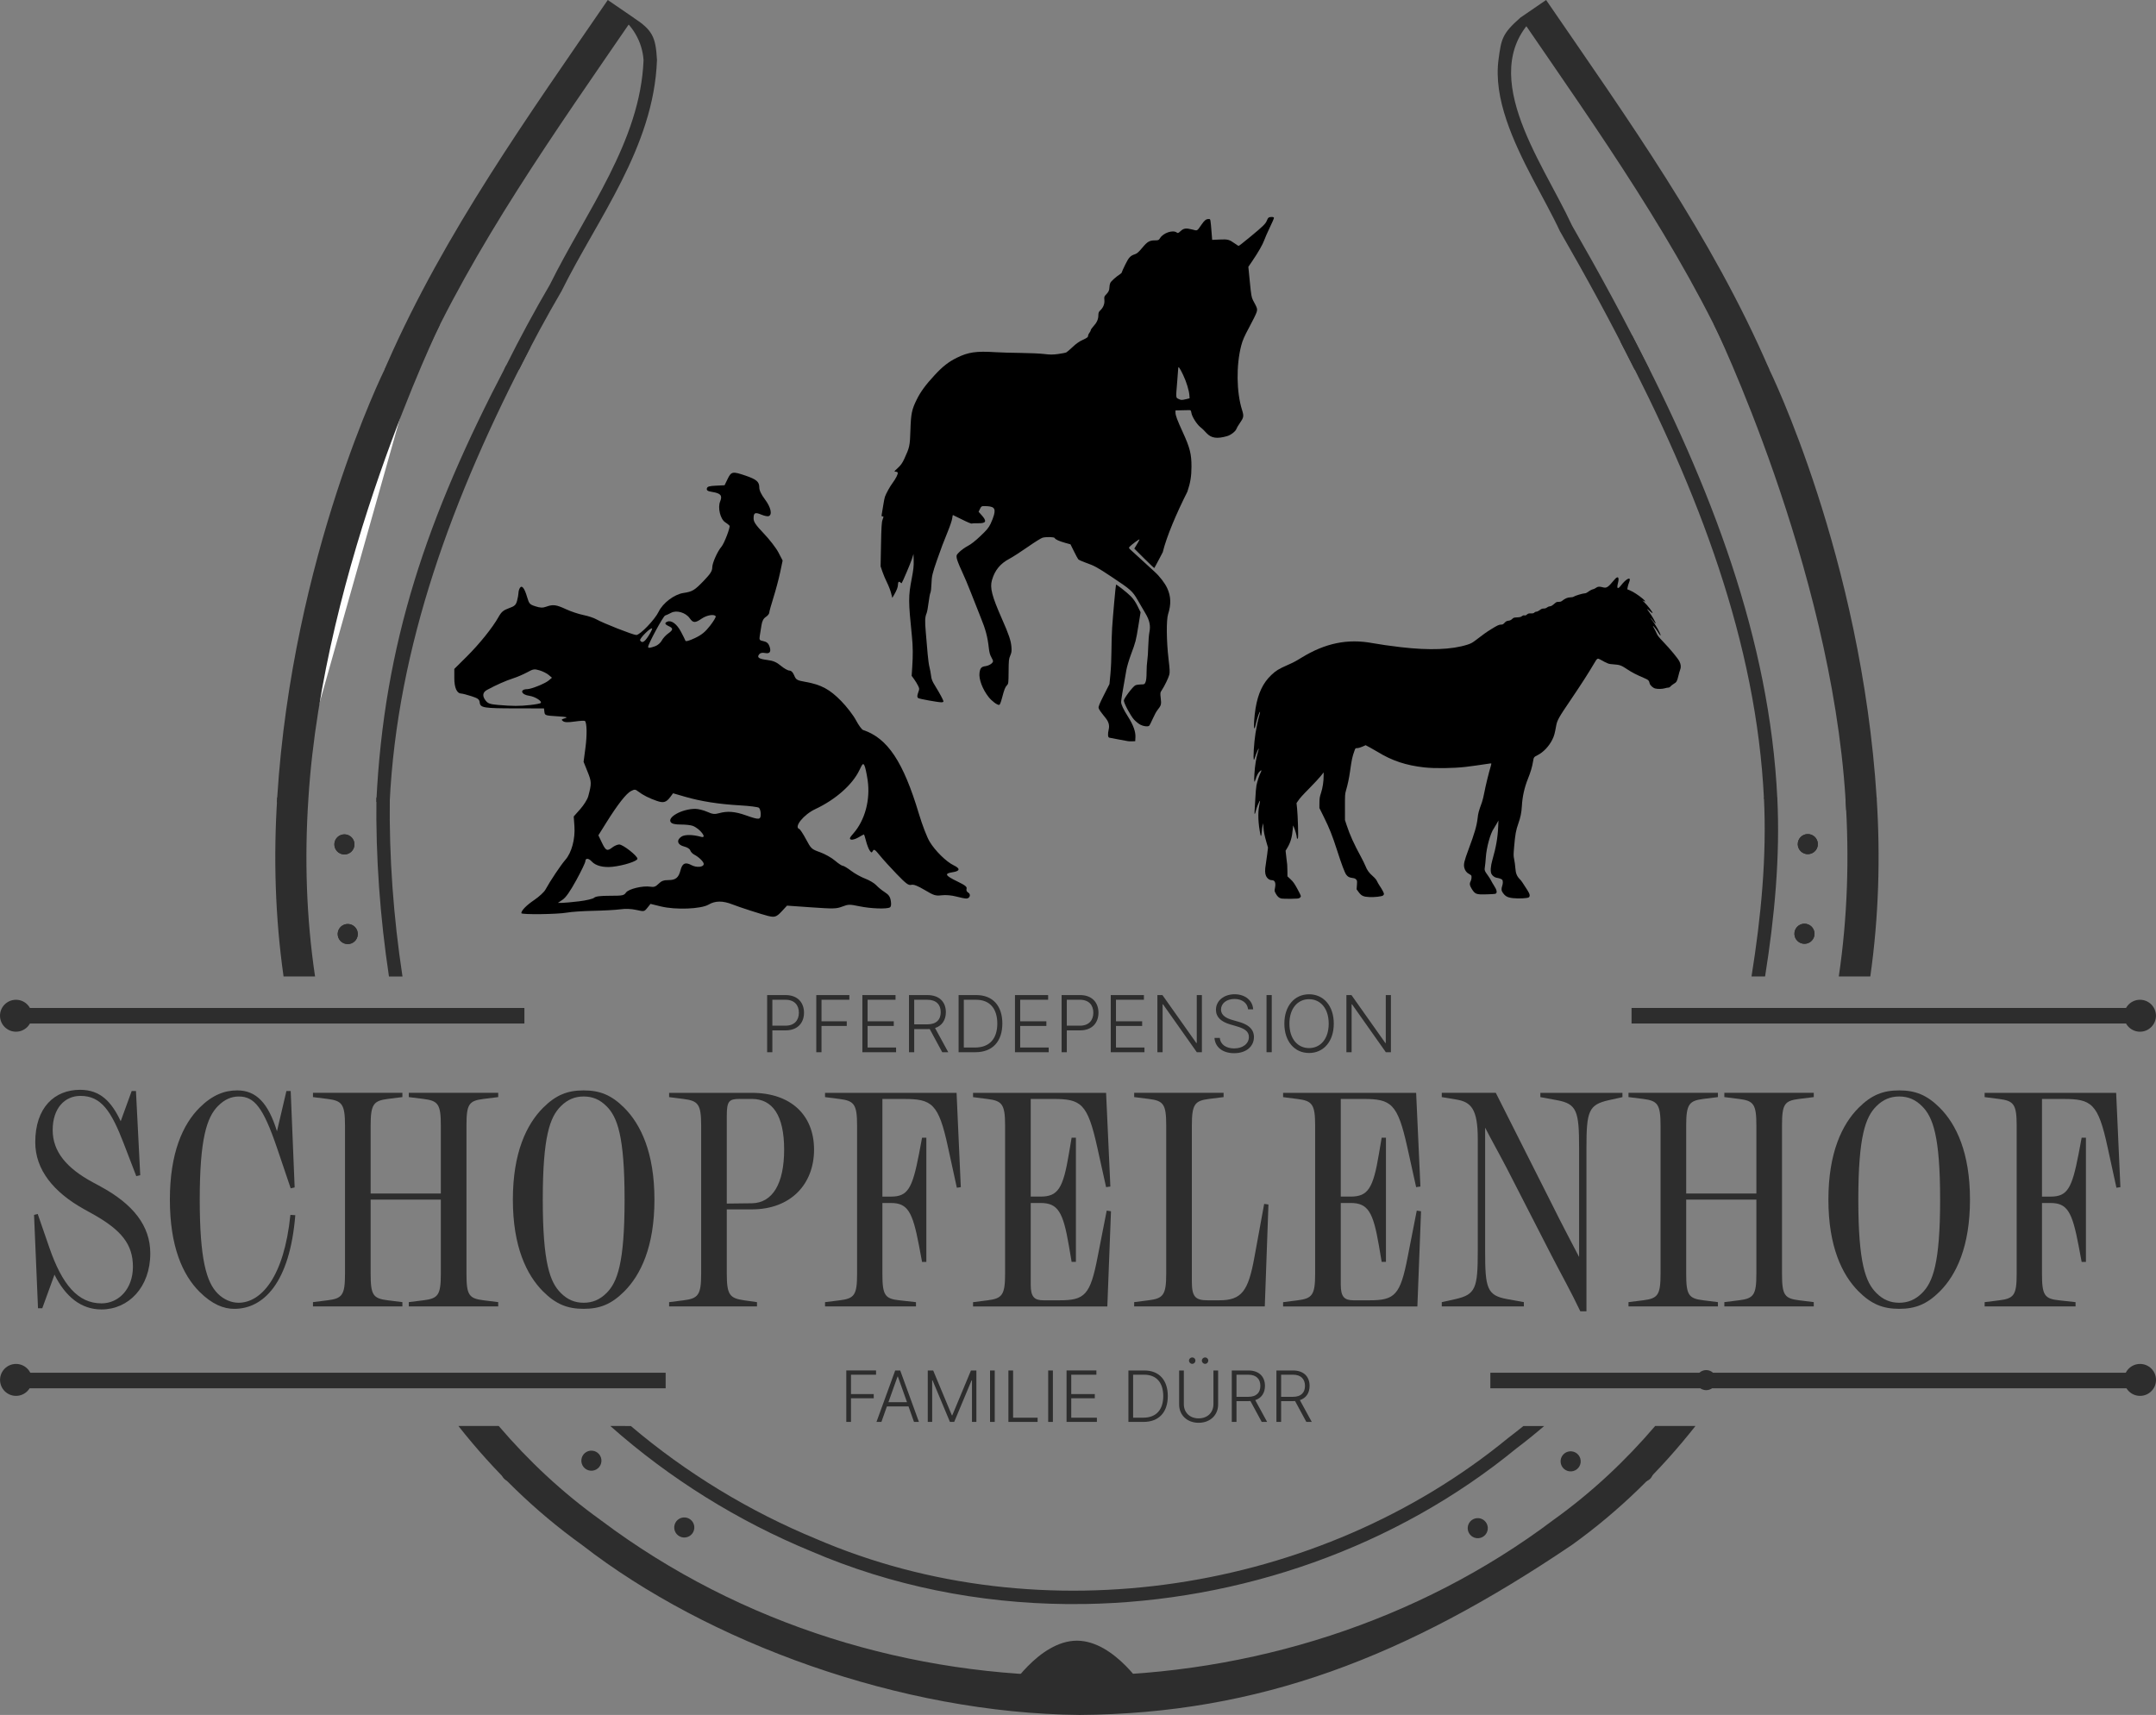
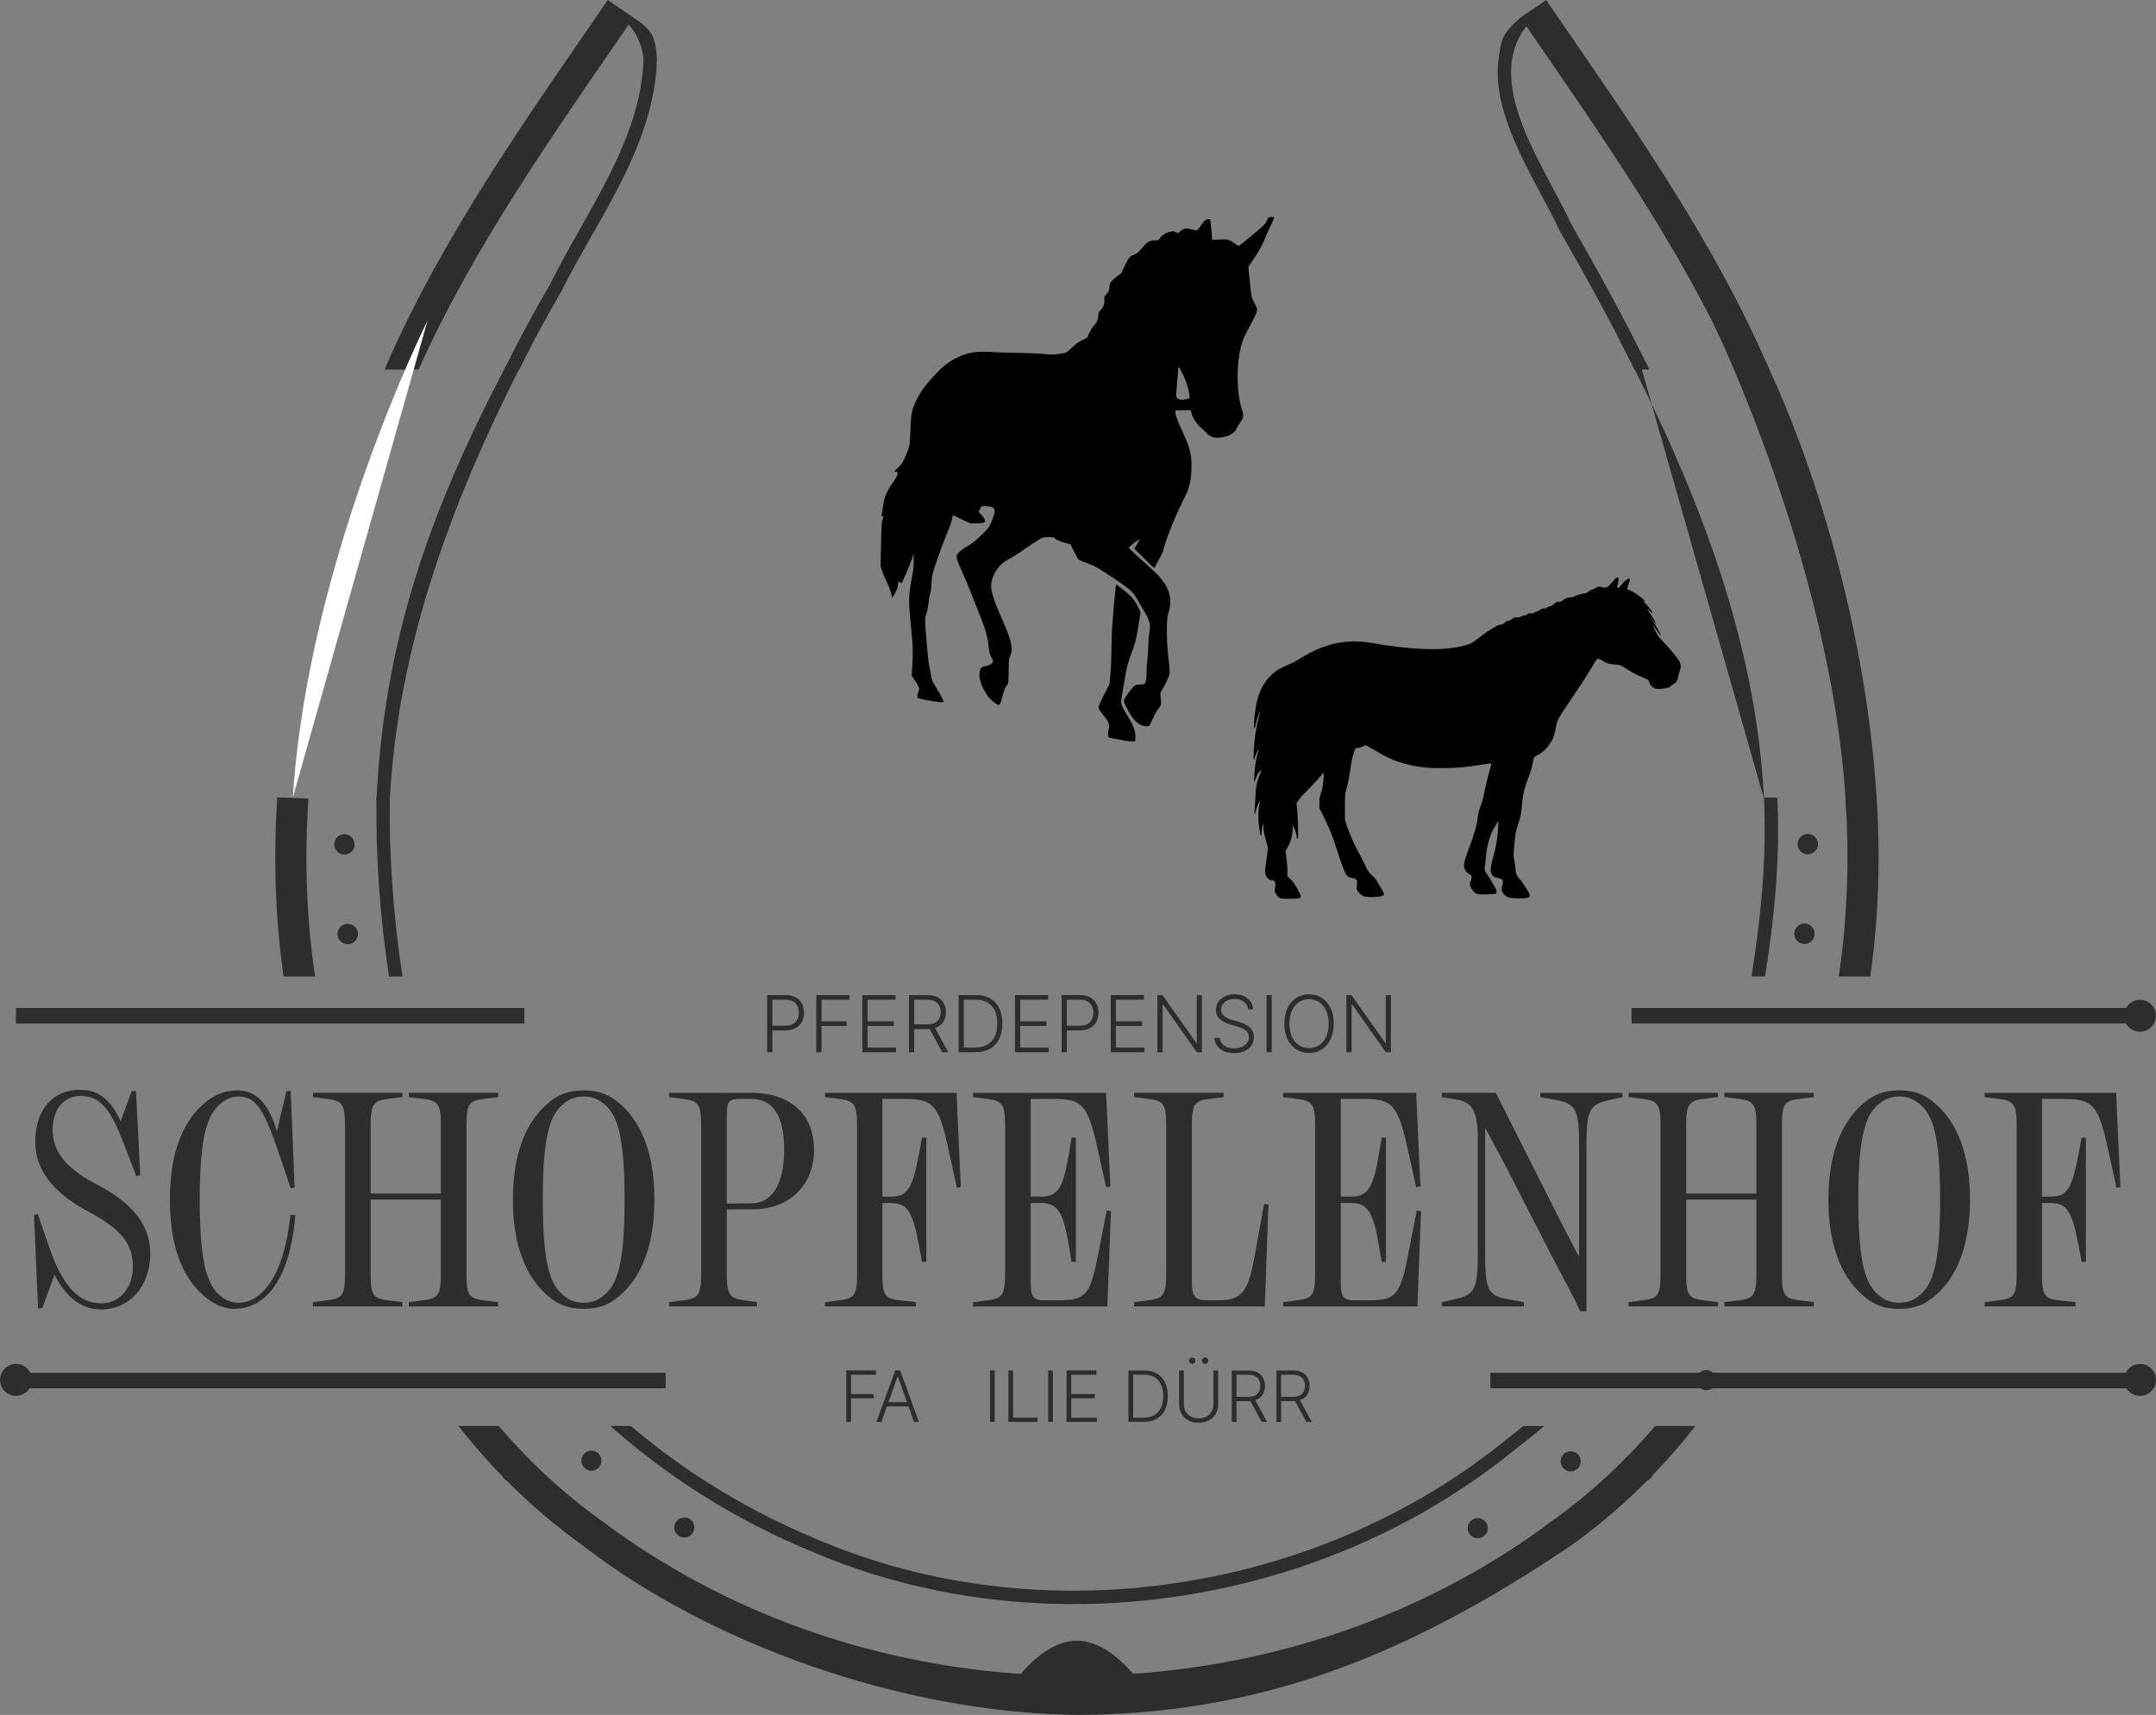
<svg xmlns="http://www.w3.org/2000/svg" xmlns:ns1="http://www.inkscape.org/namespaces/inkscape" xmlns:ns2="http://sodipodi.sourceforge.net/DTD/sodipodi-0.dtd" width="96.934mm" height="77.118mm" viewBox="0 0 96.934 77.118" version="1.1" id="svg2329" ns1:version="1.2-beta (1b65182ce9, 2022-04-05)" ns2:docname="SchopfelenLogo_pony.svg" xml:space="preserve">
  <rect x="0" y="0" width="96.934" height="77.118" fill="#808080" stroke="none" />
  <ns2:namedview id="namedview2331" pagecolor="#ffffff" bordercolor="#000000" borderopacity="0.25" ns1:pageshadow="2" ns1:pageopacity="0.0" ns1:pagecheckerboard="0" ns1:deskcolor="#d1d1d1" ns1:document-units="mm" showgrid="false" ns1:zoom="1.6819304" ns1:cx="150.71967" ns1:cy="169.74543" ns1:window-width="1920" ns1:window-height="1111" ns1:window-x="-9" ns1:window-y="-9" ns1:window-maximized="1" ns1:current-layer="text5945" showguides="true">
    <ns2:guide position="47.386,35.85" orientation="0,-1" id="guide1222" />
    <ns2:guide position="29.922,14.938" orientation="0,-1" id="guide652" />
  </ns2:namedview>
  <defs id="defs2326">
    <rect x="140.418" y="227.444" width="174.472" height="89.128" id="rect494" />
    <rect x="139.126" y="858.835" width="352.868" height="77.292" id="rect5947" />
    <rect x="118.316" y="853.484" width="206.311" height="45.781" id="rect5951" />
  </defs>
  <g ns1:label="Layer 1" ns1:groupmode="layer" id="layer1" transform="translate(-34.592,-106.795)">
    <g aria-label="SCHOPFELENHOF" transform="matrix(1.029,0,0,1.029,-107.502,-730.752)" id="text5873" style="font-stretch:condensed;font-size:13.333px;font-family:Chapman;-inkscape-font-specification:'Chapman Condensed';white-space:pre;shape-inside:url(#rect5947);display:inline;fill:#2d2d2d;stroke-width:2.268">
      <path d="m 142.485,865.794 -0.347,-0.187 c -1.133,-0.613 -1.747,-1.333 -1.747,-2.28 0,-0.96 0.533,-1.493 1.213,-1.493 0.907,0 1.347,0.653 1.907,2.12 l 0.533,1.387 0.173,-0.04 -0.187,-3.68 h -0.187 l -0.48,1.32 c -0.4,-0.853 -0.893,-1.373 -1.773,-1.373 -1.12,0 -1.96,0.773 -1.96,2.293 0,1.2 0.8,2.187 2.147,2.933 l 0.36,0.2 c 1.267,0.707 1.76,1.333 1.76,2.307 0,0.96 -0.613,1.6 -1.373,1.6 -1.027,0 -1.72,-0.813 -2.28,-2.44 l -0.507,-1.467 -0.16,0.04 0.173,4.08 h 0.187 l 0.533,-1.467 c 0.48,0.96 1.16,1.52 2.053,1.52 1.173,0 2.133,-0.96 2.133,-2.453 0,-1.2 -0.747,-2.147 -2.173,-2.92 z" id="path2884" />
      <path d="m 150.778,867.034 c -0.28,2.747 -1.293,3.84 -2.267,3.84 -0.307,0 -0.64,-0.133 -0.907,-0.4 -0.493,-0.493 -0.787,-1.493 -0.787,-4.107 0,-2.653 0.307,-3.6 0.8,-4.093 0.293,-0.293 0.587,-0.413 0.907,-0.413 0.68,0 1.067,0.48 1.667,2.24 l 0.6,1.773 0.173,-0.04 -0.173,-4.213 h -0.187 l -0.413,1.76 c -0.373,-1.213 -0.893,-1.787 -1.733,-1.787 -0.56,0 -1.093,0.2 -1.653,0.76 -0.72,0.72 -1.293,1.96 -1.293,4.013 0,2.053 0.56,3.293 1.293,4.027 0.56,0.56 1.067,0.747 1.52,0.747 1.267,0 2.427,-1.12 2.667,-4.093 z" id="path2886" />
      <path d="m 159.218,861.967 0.64,-0.08 v -0.187 h -3.907 v 0.187 l 0.64,0.08 c 0.64,0.08 0.76,0.227 0.76,1.16 v 2.973 h -3.067 v -2.973 c 0,-0.933 0.133,-1.08 0.747,-1.16 l 0.64,-0.08 v -0.187 h -3.907 v 0.187 l 0.64,0.08 c 0.627,0.08 0.76,0.227 0.76,1.16 v 6.48 c 0,0.933 -0.12,1.08 -0.76,1.16 l -0.64,0.08 v 0.187 h 3.907 v -0.187 l -0.64,-0.08 c -0.64,-0.08 -0.747,-0.227 -0.747,-1.16 v -3.24 h 3.067 v 3.24 c 0,0.933 -0.12,1.08 -0.76,1.16 l -0.64,0.08 v 0.187 h 3.907 v -0.187 l -0.64,-0.08 c -0.64,-0.08 -0.747,-0.227 -0.747,-1.16 v -6.48 c 0,-0.933 0.107,-1.08 0.747,-1.16 z" id="path2888" />
      <path d="m 160.498,866.367 c 0,2.053 0.6,3.293 1.32,4.013 0.56,0.56 1.067,0.76 1.773,0.76 0.707,0 1.213,-0.2 1.773,-0.76 0.72,-0.72 1.32,-1.96 1.32,-4.013 0,-2.053 -0.6,-3.293 -1.32,-4.013 -0.56,-0.56 -1.067,-0.76 -1.773,-0.76 -0.707,0 -1.213,0.2 -1.773,0.76 -0.72,0.72 -1.32,1.96 -1.32,4.013 z m 1.307,0 c 0,-2.787 0.32,-3.613 0.787,-4.08 0.293,-0.293 0.613,-0.427 1,-0.427 0.387,0 0.707,0.133 1,0.427 0.467,0.467 0.787,1.293 0.787,4.08 0,2.787 -0.32,3.613 -0.787,4.08 -0.293,0.293 -0.613,0.427 -1,0.427 -0.387,0 -0.707,-0.133 -1,-0.427 -0.467,-0.467 -0.787,-1.293 -0.787,-4.08 z" id="path2890" />
      <path d="m 170.938,866.794 c 1.707,0 2.72,-1.107 2.72,-2.613 0,-1.507 -1.013,-2.48 -2.72,-2.48 h -3.613 v 0.187 l 0.627,0.08 c 0.64,0.08 0.773,0.227 0.773,1.16 v 6.48 c 0,0.933 -0.133,1.08 -0.773,1.16 l -0.627,0.08 v 0.187 h 3.84 v -0.187 l -0.56,-0.08 c -0.627,-0.093 -0.76,-0.227 -0.76,-1.16 v -2.813 z m -0.52,-4.827 h 0.52 c 0.907,0 1.413,0.72 1.413,2.213 0,1.493 -0.507,2.333 -1.413,2.347 l -1.093,0.013 v -3.827 c 0,-0.653 0.093,-0.747 0.573,-0.747 z" id="path2892" />
      <path d="m 179.885,861.701 h -5.747 v 0.187 l 0.627,0.08 c 0.64,0.08 0.773,0.227 0.773,1.16 v 6.48 c 0,0.933 -0.12,1.08 -0.76,1.16 l -0.64,0.08 v 0.187 h 3.973 v -0.187 l -0.72,-0.08 c -0.64,-0.067 -0.747,-0.227 -0.747,-1.16 v -3.093 h 0.373 c 0.733,0 0.947,0.387 1.227,1.867 l 0.133,0.707 h 0.187 v -5.427 h -0.187 l -0.133,0.707 c -0.293,1.52 -0.493,1.867 -1.227,1.867 h -0.373 v -4.267 h 0.933 c 1.227,0 1.52,0.187 1.933,2.107 l 0.387,1.773 0.173,-0.027 z" id="path2894" />
      <path d="m 186.445,866.847 -0.4,2.04 c -0.32,1.653 -0.56,1.88 -1.667,1.88 h -0.693 c -0.4,0 -0.56,-0.147 -0.56,-0.68 v -3.573 h 0.427 c 0.76,0 0.987,0.387 1.24,1.867 l 0.12,0.707 h 0.187 v -5.427 h -0.187 l -0.12,0.707 c -0.253,1.52 -0.48,1.867 -1.24,1.867 h -0.427 v -4.267 h 0.973 c 1.227,0 1.507,0.187 1.933,2.107 l 0.387,1.747 0.187,-0.027 -0.187,-4.093 h -5.813 v 0.187 l 0.627,0.08 c 0.64,0.08 0.773,0.227 0.773,1.16 v 6.48 c 0,0.933 -0.133,1.08 -0.773,1.16 l -0.627,0.08 v 0.187 h 5.867 l 0.16,-4.16 z" id="path2896" />
      <path d="m 193.325,866.554 -0.427,2.333 c -0.267,1.467 -0.547,1.88 -1.533,1.88 h -0.507 c -0.533,0 -0.693,-0.147 -0.693,-0.813 v -6.827 c 0,-0.933 0.133,-1.08 0.747,-1.16 l 0.64,-0.08 v -0.187 h -3.907 v 0.187 l 0.64,0.08 c 0.64,0.08 0.76,0.227 0.76,1.16 v 6.48 c 0,0.933 -0.133,1.08 -0.773,1.16 l -0.627,0.08 v 0.187 h 5.707 l 0.16,-4.453 z" id="path2898" />
      <path d="m 199.992,866.847 -0.4,2.04 c -0.32,1.653 -0.56,1.88 -1.667,1.88 h -0.693 c -0.4,0 -0.56,-0.147 -0.56,-0.68 v -3.573 h 0.427 c 0.76,0 0.987,0.387 1.24,1.867 l 0.12,0.707 h 0.187 v -5.427 h -0.187 l -0.12,0.707 c -0.253,1.52 -0.48,1.867 -1.24,1.867 h -0.427 v -4.267 h 0.973 c 1.227,0 1.507,0.187 1.933,2.107 l 0.387,1.747 0.187,-0.027 -0.187,-4.093 h -5.813 v 0.187 l 0.627,0.08 c 0.64,0.08 0.773,0.227 0.773,1.16 v 6.48 c 0,0.933 -0.133,1.08 -0.773,1.16 l -0.627,0.08 v 0.187 h 5.867 l 0.16,-4.16 z" id="path2900" />
      <path d="m 205.392,861.701 v 0.187 l 0.72,0.133 c 0.88,0.16 0.973,0.48 0.973,2.093 v 4.76 c -0.333,-0.64 -0.813,-1.547 -1.147,-2.227 l -2.493,-4.947 h -2.36 v 0.187 l 0.64,0.107 c 0.64,0.107 0.933,0.413 0.933,1.72 v 4.907 c 0,1.613 -0.093,1.893 -0.973,2.093 l -0.6,0.133 v 0.187 h 3.587 v -0.187 l -0.733,-0.133 c -0.88,-0.16 -0.96,-0.48 -0.96,-2.093 v -5.4 c 0.293,0.573 0.627,1.16 0.973,1.827 l 1.907,3.72 c 0.48,0.933 0.827,1.533 1.28,2.48 h 0.267 v -7.133 c 0,-1.613 0.093,-1.893 0.973,-2.093 l 0.6,-0.133 v -0.187 z" id="path2902" />
      <path d="m 216.698,861.967 0.64,-0.08 v -0.187 h -3.907 v 0.187 l 0.64,0.08 c 0.64,0.08 0.76,0.227 0.76,1.16 v 2.973 h -3.067 v -2.973 c 0,-0.933 0.133,-1.08 0.747,-1.16 l 0.64,-0.08 v -0.187 h -3.907 v 0.187 l 0.64,0.08 c 0.627,0.08 0.76,0.227 0.76,1.16 v 6.48 c 0,0.933 -0.12,1.08 -0.76,1.16 l -0.64,0.08 v 0.187 h 3.907 v -0.187 l -0.64,-0.08 c -0.64,-0.08 -0.747,-0.227 -0.747,-1.16 v -3.24 h 3.067 v 3.24 c 0,0.933 -0.12,1.08 -0.76,1.16 l -0.64,0.08 v 0.187 h 3.907 v -0.187 l -0.64,-0.08 c -0.64,-0.08 -0.747,-0.227 -0.747,-1.16 v -6.48 c 0,-0.933 0.107,-1.08 0.747,-1.16 z" id="path2904" />
      <path d="m 217.978,866.367 c 0,2.053 0.6,3.293 1.32,4.013 0.56,0.56 1.067,0.76 1.773,0.76 0.707,0 1.213,-0.2 1.773,-0.76 0.72,-0.72 1.32,-1.96 1.32,-4.013 0,-2.053 -0.6,-3.293 -1.32,-4.013 -0.56,-0.56 -1.067,-0.76 -1.773,-0.76 -0.707,0 -1.213,0.2 -1.773,0.76 -0.72,0.72 -1.32,1.96 -1.32,4.013 z m 1.307,0 c 0,-2.787 0.32,-3.613 0.787,-4.08 0.293,-0.293 0.613,-0.427 1,-0.427 0.387,0 0.707,0.133 1,0.427 0.467,0.467 0.787,1.293 0.787,4.08 0,2.787 -0.32,3.613 -0.787,4.08 -0.293,0.293 -0.613,0.427 -1,0.427 -0.387,0 -0.707,-0.133 -1,-0.427 -0.467,-0.467 -0.787,-1.293 -0.787,-4.08 z" id="path2906" />
      <path d="m 230.551,861.701 h -5.747 v 0.187 l 0.627,0.08 c 0.64,0.08 0.773,0.227 0.773,1.16 v 6.48 c 0,0.933 -0.12,1.08 -0.76,1.16 l -0.64,0.08 v 0.187 h 3.973 v -0.187 l -0.72,-0.08 c -0.64,-0.067 -0.747,-0.227 -0.747,-1.16 v -3.093 h 0.373 c 0.733,0 0.947,0.387 1.227,1.867 l 0.133,0.707 h 0.187 v -5.427 h -0.187 l -0.133,0.707 c -0.293,1.52 -0.493,1.867 -1.227,1.867 h -0.373 v -4.267 h 0.933 c 1.227,0 1.52,0.187 1.933,2.107 l 0.387,1.773 0.173,-0.027 z" id="path2908" />
    </g>
    <g id="g5883" transform="translate(-381.988,-108.97)">
-       <circle style="fill:#2d2d2d;stroke-width:0.952" id="circle5875" cx="417.298" cy="261.441" r="0.718" />
      <g id="g5881" style="fill:#2d2d2d" transform="translate(369.997,71.166)">
        <path style="color:#000000;fill:#2d2d2d;stroke-width:0.7" d="M 47.301,190.275 H 70.16 Z" id="path5877" />
        <path style="color:#000000;fill:#2d2d2d" d="m 47.301,189.926 v 0.699 h 22.859 v -0.699 z" id="path5879" />
      </g>
    </g>
    <circle style="fill:#2d2d2d;stroke-width:0.952" id="circle5885" cx="35.312" cy="168.847" r="0.718" />
    <g id="g5891" style="fill:#2d2d2d" transform="translate(-11.99,-37.289)">
      <path style="color:#000000;fill:#2d2d2d;stroke-width:0.7" d="M 47.301,206.164 H 76.51 Z" id="path5887" />
      <path style="color:#000000;fill:#2d2d2d" d="m 47.301,205.814 v 0.699 h 29.209 v -0.699 z" id="path5889" />
    </g>
    <g id="g5903" transform="translate(-381.988,-108.911)">
      <circle style="fill:#2d2d2d;stroke-width:0.952" id="circle5893" cx="-512.794" cy="261.382" r="0.718" transform="scale(-1,1)" />
      <g id="g5901" transform="translate(0,-0.06)">
        <g id="g5899" style="fill:#2d2d2d" transform="matrix(-1,0,0,1,560.095,71.166)">
          <path style="color:#000000;fill:#2d2d2d;stroke-width:0.7" d="M 47.301,190.275 H 70.16 Z" id="path5895" />
          <path style="color:#000000;fill:#2d2d2d" d="m 47.301,189.926 v 0.699 h 22.859 v -0.699 z" id="path5897" />
        </g>
      </g>
    </g>
    <circle style="fill:#2d2d2d;stroke-width:0.952" id="circle5905" cx="-130.809" cy="168.847" r="0.718" transform="scale(-1,1)" />
    <g id="g5911" style="fill:#2d2d2d" transform="matrix(-1,0,0,1,178.108,-37.289)">
      <path style="color:#000000;fill:#2d2d2d;stroke-width:0.7" d="M 47.301,206.164 H 76.51 Z" id="path5907" />
      <path style="color:#000000;fill:#2d2d2d" d="m 47.301,205.814 v 0.699 h 29.209 v -0.699 z" id="path5909" />
    </g>
    <path id="path5917" style="color:#000000;fill:#2d2d2d" d="m 61.918,106.795 c -3.555,5.188 -7.332,10.455 -9.91,16.326 -0.043,0.097 -0.083,0.195 -0.125,0.292 h 1.529 c 2.497,-5.585 6.151,-10.706 9.66,-15.827 z m 42.187,0 -1.154,0.791 c 3.509,5.122 7.157,10.241 9.657,15.827 h 1.534 c -2.576,-5.987 -6.424,-11.345 -10.037,-16.618 z m -57.048,35.862 c -0.173,2.679 -0.096,5.375 0.284,8.049 h 1.416 c -0.394,-2.651 -0.478,-5.319 -0.299,-8.005 z m 70.506,5.2e-4 c 0.179,2.688 0.095,5.383 -0.299,8.048 h 1.417 c 0.38,-2.674 0.458,-5.369 0.285,-8.048 z m -62.362,28.261 c 1.584,2.01 3.428,3.822 5.562,5.353 10e-4,0.001 10e-4,0.002 0.002,0.002 5.656,4.392 14.335,7.564 22.352,7.639 l -5.2e-4,5.2e-4 c 8.112,-0.054 14.699,-2.615 22.142,-7.64 2.134,-1.531 3.979,-3.343 5.562,-5.354 h -1.812 c -1.341,1.571 -2.858,2.994 -4.566,4.219 l -0.014,0.01 -0.013,0.01 c -12.124,9.124 -30.129,9.522 -42.809,0 l -0.012,-0.01 -0.013,-0.01 c -1.708,-1.225 -3.225,-2.648 -4.567,-4.219 z" />
    <circle style="fill:#2d2d2d;stroke:none;stroke-width:0.789;stroke-linecap:butt;stroke-dasharray:none" id="circle5919" cx="57.579" cy="-172.973" r="0.452" transform="scale(1,-1)" />
    <path id="path5921" style="color:#000000;fill:#2d2d2d" d="m 103.746,107.417 -0.795,0.17 c -0.831,0.73 -0.859,0.968 -0.982,1.862 -0.124,0.894 0.044,1.817 0.347,2.726 0.606,1.818 1.761,3.61 2.412,5.021 l 0.006,0.012 0.008,0.011 c 1.168,2.032 2.298,4.094 3.34,6.194 h 0.667 c -1.082,-2.199 -2.259,-4.352 -3.475,-6.469 -10e-4,-0.003 -0.003,-0.007 -0.004,-0.01 l -0.008,-0.014 c -0.683,-1.474 -1.81,-3.233 -2.377,-4.936 -0.285,-0.856 -0.426,-1.69 -0.32,-2.455 0.106,-0.765 0.447,-1.467 1.182,-2.113 z m -41.414,0.025 c 0.69,0.452 1.143,1.237 1.194,2.059 -0.144,3.656 -2.569,6.78 -4.215,10.1 -0.698,1.194 -1.355,2.411 -1.971,3.648 -0.027,0.055 -0.053,0.11 -0.08,0.165 h 0.669 c 0.595,-1.19 1.227,-2.361 1.899,-3.51 l 0.006,-0.008 0.004,-0.01 c 1.608,-3.252 4.145,-6.459 4.291,-10.379 l 0.002,-0.015 -0.002,-0.013 c -0.058,-1.023 -0.201,-1.33 -1.057,-1.891 z m 51.566,35.215 c 0.133,2.671 -0.129,5.372 -0.558,8.049 h 0.61 c 0.424,-2.663 0.682,-5.364 0.55,-8.049 z m -62.382,5.2e-4 c -0.035,2.686 0.163,5.382 0.564,8.049 h 0.608 c -0.406,-2.667 -0.605,-5.364 -0.57,-8.049 z m 10.516,28.262 c 2.665,2.366 5.743,4.278 9.013,5.627 3.641,1.569 7.571,2.345 11.514,2.381 0.263,0.002 0.526,9e-4 0.789,-0.003 v 0.001 c 7.008,-0.11 13.997,-2.546 19.424,-7 l 0.006,-0.004 c 0.426,-0.321 0.838,-0.656 1.241,-1.001 h -0.935 c -0.223,0.18 -0.447,0.358 -0.676,0.531 l -0.004,0.004 -0.006,0.004 c -8.503,6.983 -20.978,8.905 -31.113,4.537 l -0.002,-0.002 h -0.002 c -3,-1.237 -5.835,-2.959 -8.327,-5.074 z" />
    <circle style="fill:#2d2d2d;stroke:none;stroke-width:0.789;stroke-linecap:butt;stroke-dasharray:none" id="circle5923" cx="-111.303" cy="-168.857" r="0.452" transform="scale(-1)" />
    <circle style="fill:#2d2d2d;stroke:none;stroke-width:0.789;stroke-linecap:butt;stroke-dasharray:none" id="circle5925" cx="-108.466" cy="-172.973" r="0.452" transform="scale(-1)" />
    <path id="path5927" style="fill:#2d2d2d;stroke-width:0.7" d="m 86.126,182.854 c 0,0 -1.394,-2.28 -3.115,-2.28 -1.72,0 -3.115,2.28 -3.115,2.28 z" ns2:nodetypes="cscc" />
    <g id="g5939" transform="matrix(1,0,0,-1,-381.988,374.32)">
      <path style="color:#000000;fill:#ffffff;stroke-width:1.4;-inkscape-stroke:none" d="m 435.801,253.104 c 0,0 -5.381,-10.753 -6.055,-21.442" id="path5929" />
-       <path style="color:#000000;fill:#2d2d2d;-inkscape-stroke:none" d="m 429.044,231.663 c 0.687,10.893 4.826,19.244 4.826,19.244 l 1.525,2.858 0.967,-0.831 c 0,0 -5.255,-10.83 -5.916,-21.314 v -6e-5 l -1.415,-0.177" id="path5931" ns2:nodetypes="ccccscc" />
      <path style="color:#000000;fill:#2d2d2d;-inkscape-stroke:none" d="m 499.585,231.086 1.373,0.515 c -0.687,10.893 -4.828,19.305 -4.828,19.305 l -1.525,2.858 -0.967,-0.831 c 0,0 5.255,-10.83 5.916,-21.314 z" id="path5933" ns2:nodetypes="cccccsc" />
-       <path style="color:#000000;fill:#2d2d2d;-inkscape-stroke:none" d="m 495.888,231.604 c -0.337,6.999 -2.925,13.809 -6.46,20.569 l 0.531,0.274 c 3.558,-6.803 6.186,-13.686 6.529,-20.814 z" id="path5935" ns2:nodetypes="ccccc" />
+       <path style="color:#000000;fill:#2d2d2d;-inkscape-stroke:none" d="m 495.888,231.604 c -0.337,6.999 -2.925,13.809 -6.46,20.569 l 0.531,0.274 z" id="path5935" ns2:nodetypes="ccccc" />
      <path style="color:#000000;fill:#2d2d2d;-inkscape-stroke:none" d="m 434.1,231.442 c 0.337,6.999 2.804,13.726 6.339,20.486 l -1.111,-0.856 c -3.558,-6.803 -5.485,-12.473 -5.828,-19.601 z" id="path5937" ns2:nodetypes="ccccc" />
    </g>
    <g aria-label="PFERDEPENSION" transform="matrix(0.265,0,0,0.265,37.388,-58.928)" id="text5945" style="font-weight:300;font-size:13.333px;font-family:Inter;-inkscape-font-specification:'Inter Light';white-space:pre;shape-inside:url(#rect5951);display:inline;fill:#2d2d2d;stroke-width:2.646">
      <g aria-label="FAMILIE DÜRR" transform="translate(-8.544,628.107)" id="text492" style="font-size:12px;shape-inside:url(#rect494);stroke-width:8.315;stroke-linecap:round;stroke-linejoin:round">
        <path d="m 141.577,238.549 h 0.797 v -4.01 h 3.857 v -0.716 h -3.857 v -3.286 h 4.253 v -0.716 h -5.05 z" id="path654" />
        <path d="m 147.534,238.549 0.933,-2.629 h 3.665 l 0.933,2.629 h 0.835 l -3.175,-8.727 h -0.852 l -3.175,8.727 z m 1.189,-3.345 1.547,-4.347 h 0.06 l 1.547,4.347 z" id="path656" />
-         <path d="m 155.397,229.822 v 8.727 h 0.75 v -7.044 h 0.068 l 2.945,7.044 h 0.724 l 2.945,-7.044 h 0.068 v 7.044 h 0.75 v -8.727 h -0.92 l -3.166,7.602 h -0.077 l -3.166,-7.602 z" id="path658" />
        <path d="m 166.762,229.822 h -0.797 v 8.727 h 0.797 z" id="path660" />
        <path d="m 169.08,238.549 h 4.956 v -0.716 h -4.159 v -8.011 h -0.797 z" id="path662" />
        <path d="m 176.627,229.822 h -0.797 v 8.727 h 0.797 z" id="path664" />
        <path d="m 178.945,238.549 h 5.148 v -0.716 h -4.351 v -3.294 h 3.997 v -0.716 h -3.997 v -3.286 h 4.266 v -0.716 h -5.062 z" id="path666" />
        <path d="m 191.998,238.549 c 2.625,0 4.121,-1.641 4.125,-4.385 0,-2.714 -1.474,-4.342 -3.972,-4.342 h -2.71 v 8.727 z m -1.76,-0.716 v -7.295 h 1.866 c 2.118,0 3.243,1.368 3.247,3.626 0,2.28 -1.151,3.669 -3.401,3.669 z" id="path668" />
        <path d="m 203.865,229.822 v 5.723 c 0,1.389 -0.989,2.403 -2.51,2.403 -1.521,0 -2.51,-1.014 -2.51,-2.403 v -5.723 h -0.797 v 5.778 c -0.004,1.781 1.342,3.098 3.307,3.098 1.969,0 3.307,-1.317 3.307,-3.098 v -5.778 z m -3.601,-1.125 c 0.311,0 0.545,-0.256 0.545,-0.545 0,-0.311 -0.234,-0.545 -0.545,-0.545 -0.29,0 -0.545,0.234 -0.545,0.545 0,0.29 0.256,0.545 0.545,0.545 z m 2.182,0 c 0.311,0 0.545,-0.256 0.545,-0.545 0,-0.311 -0.234,-0.545 -0.545,-0.545 -0.29,0 -0.545,0.234 -0.545,0.545 0,0.29 0.256,0.545 0.545,0.545 z" id="path670" />
        <path d="m 206.98,238.549 h 0.797 v -3.528 H 209.81 c 0.115,0 0.226,-0.004 0.332,-0.013 l 1.913,3.541 h 0.92 l -2.016,-3.695 c 1.087,-0.358 1.649,-1.253 1.649,-2.42 0,-1.526 -0.959,-2.612 -2.812,-2.612 h -2.817 z m 0.797,-4.257 v -3.754 h 1.999 c 1.381,0 2.05,0.754 2.05,1.896 0,1.142 -0.669,1.858 -2.037,1.858 z" id="path672" />
        <path d="m 214.553,238.549 h 0.797 v -3.528 h 2.033 c 0.115,0 0.226,-0.004 0.332,-0.013 l 1.913,3.541 h 0.92 l -2.016,-3.695 c 1.087,-0.358 1.649,-1.253 1.649,-2.42 0,-1.526 -0.959,-2.612 -2.812,-2.612 h -2.817 z m 0.797,-4.257 v -3.754 h 1.999 c 1.381,0 2.05,0.754 2.05,1.896 0,1.142 -0.669,1.858 -2.037,1.858 z" id="path674" />
      </g>
    </g>
    <circle style="fill:#2d2d2d;stroke:none;stroke-width:0.789;stroke-linecap:butt;stroke-dasharray:none" id="circle1509" cx="24.649" cy="155.099" r="0.452" transform="rotate(-9.622)" />
    <circle style="fill:#2d2d2d;stroke:none;stroke-width:0.789;stroke-linecap:butt;stroke-dasharray:none" id="circle1511" cx="25.175" cy="151.1" r="0.452" transform="rotate(-9.622)" />
    <circle style="fill:#2d2d2d;stroke:none;stroke-width:0.789;stroke-linecap:butt;stroke-dasharray:none" id="circle1513" cx="-169.629" cy="79.321" r="0.452" transform="rotate(-85.366)" />
    <circle style="fill:#2d2d2d;stroke:none;stroke-width:0.789;stroke-linecap:butt;stroke-dasharray:none" id="circle1515" cx="-166.973" cy="74.916" r="0.452" transform="rotate(-85.366)" />
    <circle style="fill:#2d2d2d;stroke:none;stroke-width:0.789;stroke-linecap:butt;stroke-dasharray:none" id="circle1517" cx="24.649" cy="155.099" r="0.452" transform="rotate(-9.622)" />
    <circle style="fill:#2d2d2d;stroke:none;stroke-width:0.789;stroke-linecap:butt;stroke-dasharray:none" id="circle1519" cx="25.175" cy="151.1" r="0.452" transform="rotate(-9.622)" />
    <circle style="fill:#2d2d2d;stroke:none;stroke-width:0.789;stroke-linecap:butt;stroke-dasharray:none" id="circle1521" cx="-138.936" cy="127.365" r="0.452" transform="matrix(-0.986,-0.167,-0.167,0.986,0,0)" />
    <circle style="fill:#2d2d2d;stroke:none;stroke-width:0.789;stroke-linecap:butt;stroke-dasharray:none" id="circle1523" cx="-138.411" cy="123.366" r="0.452" transform="matrix(-0.986,-0.167,-0.167,0.986,0,0)" />
    <circle style="fill:#2d2d2d;stroke:none;stroke-width:0.789;stroke-linecap:butt;stroke-dasharray:none" id="circle1525" cx="-138.936" cy="127.365" r="0.452" transform="matrix(-0.986,-0.167,-0.167,0.986,0,0)" />
    <circle style="fill:#2d2d2d;stroke:none;stroke-width:0.789;stroke-linecap:butt;stroke-dasharray:none" id="circle1527" cx="-138.411" cy="123.366" r="0.452" transform="matrix(-0.986,-0.167,-0.167,0.986,0,0)" />
    <circle style="fill:#2d2d2d;stroke:none;stroke-width:0.789;stroke-linecap:butt;stroke-dasharray:none" id="circle1531" cx="-183.067" cy="-86.463" r="0.452" transform="matrix(-0.081,-0.997,-0.997,0.081,0,0)" />
    <circle style="fill:#2d2d2d;stroke:none;stroke-width:0.789;stroke-linecap:butt;stroke-dasharray:none" id="circle1533" cx="-180.411" cy="-90.868" r="0.452" transform="matrix(-0.081,-0.997,-0.997,0.081,0,0)" />
    <g ns1:label="Layer 1" id="g5175" transform="matrix(0.117,0,0,0.117,71.047,112.535)">
      <path style="fill:#000000;stroke-width:0.265" d="m 121.872,235.806 c -0.218,-0.05 -1.826,-0.344 -3.572,-0.654 -1.746,-0.31 -3.383,-0.623 -3.638,-0.697 -0.537,-0.154 -0.609,-1.394 -0.187,-3.224 0.348,-1.511 -0.033,-2.882 -1.207,-4.337 -1.976,-2.448 -2.53,-3.245 -2.684,-3.859 -0.119,-0.476 0.394,-1.733 2.006,-4.911 l 2.167,-4.272 0.377,-3.969 c 0.207,-2.183 0.381,-6.171 0.387,-8.864 0.005,-2.692 0.124,-6.681 0.265,-8.864 0.289,-4.486 1.359,-16.35 1.489,-16.508 0.16,-0.193 4.194,2.977 5.667,4.454 0.998,1 1.835,2.218 2.62,3.81 l 1.153,2.34 -0.857,5.258 c -0.95,5.827 -1.002,6.026 -2.879,11.096 -0.727,1.965 -1.503,4.584 -1.723,5.821 -1.533,8.597 -2.029,11.609 -2.027,12.303 0.003,1.005 0.856,2.812 2.712,5.749 1.966,3.11 2.896,5.693 2.79,7.755 l -0.081,1.578 -1.191,0.041 c -0.655,0.023 -1.369,8e-4 -1.587,-0.049 z m 4.733,-6.341 c -0.671,-0.35 -1.773,-1.251 -2.449,-2.002 -1.328,-1.478 -3.872,-6.254 -3.872,-7.271 0,-0.824 3.5,-5.448 4.439,-5.863 0.396,-0.175 1.352,-0.324 2.123,-0.331 1.346,-0.011 1.418,-0.049 1.786,-0.929 0.254,-0.608 0.384,-1.881 0.385,-3.77 8e-4,-1.569 0.124,-3.567 0.274,-4.44 0.15,-0.873 0.316,-3.314 0.369,-5.424 0.053,-2.11 0.252,-4.582 0.441,-5.492 0.519,-2.496 0.084,-4.554 -1.54,-7.284 -0.711,-1.195 -2.048,-3.487 -2.972,-5.092 -1.988,-3.457 -2.612,-4.012 -10.093,-8.978 -5.509,-3.657 -6.475,-4.183 -9.954,-5.419 -1.342,-0.477 -2.592,-1.048 -2.778,-1.271 -0.186,-0.222 -0.934,-1.607 -1.661,-3.077 l -1.323,-2.673 -1.984,-0.549 c -2.368,-0.655 -3.874,-1.342 -4.072,-1.857 -0.165,-0.43 -3.078,-0.52 -4.659,-0.143 -0.509,0.121 -3.069,1.719 -5.689,3.551 -2.619,1.832 -5.796,3.877 -7.058,4.544 -3.534,1.867 -5.603,4.396 -6.71,8.202 -0.857,2.947 -0.035,6.134 3.842,14.915 2.673,6.054 3.454,8.37 3.637,10.798 0.122,1.617 0.051,2.14 -0.454,3.312 -0.541,1.259 -0.602,1.841 -0.633,6.075 -0.032,4.425 -0.066,4.717 -0.612,5.3 -0.727,0.776 -1.031,1.552 -1.9,4.847 -0.462,1.752 -0.832,2.669 -1.097,2.719 -0.707,0.134 -2.839,-1.448 -4.082,-3.031 -2.345,-2.985 -3.814,-6.898 -3.487,-9.285 0.252,-1.841 0.708,-2.355 2.28,-2.571 1.428,-0.196 2.911,-1.174 2.911,-1.919 0,-0.229 -0.303,-0.933 -0.674,-1.566 -0.482,-0.823 -0.748,-1.805 -0.935,-3.463 -0.5,-4.423 -1.216,-7.108 -3.175,-11.91 -1.052,-2.58 -2.717,-6.793 -3.699,-9.362 -0.982,-2.569 -2.589,-6.373 -3.569,-8.454 -1,-2.12 -1.84,-4.288 -1.913,-4.934 -0.124,-1.097 -0.069,-1.21 1.163,-2.395 0.711,-0.684 2.126,-1.681 3.145,-2.217 1.256,-0.66 2.808,-1.879 4.822,-3.786 2.475,-2.343 3.125,-3.13 3.899,-4.714 0.511,-1.046 1.105,-2.599 1.322,-3.45 0.677,-2.663 -0.111,-3.346 -3.856,-3.346 -0.928,0 -1.06,0.094 -1.544,1.093 l -0.528,1.093 1.151,1.28 c 2.15,2.391 1.779,3.202 -1.427,3.124 -1.128,-0.027 -2.183,0.032 -2.344,0.132 -0.161,0.1 -1.826,-0.598 -3.699,-1.551 -1.874,-0.953 -3.467,-1.732 -3.54,-1.732 -0.074,0 -0.203,0.579 -0.286,1.286 -0.084,0.707 -0.818,2.912 -1.632,4.898 -1.69,4.126 -2.659,6.687 -4.166,11.014 -1.834,5.265 -2.079,6.314 -2.172,9.282 -0.048,1.54 -0.228,3.062 -0.399,3.383 -0.171,0.32 -0.49,2.025 -0.708,3.788 -0.218,1.763 -0.55,3.575 -0.738,4.026 -0.664,1.59 -0.719,2.9 -0.319,7.525 0.222,2.57 0.539,6.269 0.704,8.222 0.165,1.952 0.478,4.215 0.697,5.027 0.218,0.812 0.489,2.268 0.602,3.234 0.172,1.479 0.434,2.128 1.652,4.101 1.747,2.828 3.117,5.399 3.117,5.85 2.6e-4,0.189 -0.33,0.331 -0.772,0.331 -1.344,0 -8.546,-1.306 -8.922,-1.618 -0.471,-0.391 -0.456,-0.9 0.07,-2.367 0.415,-1.157 0.41,-1.255 -0.125,-2.381 -0.306,-0.646 -0.987,-1.768 -1.513,-2.493 l -0.956,-1.319 0.221,-3.311 c 0.304,-4.543 0.271,-8.027 -0.111,-11.778 -1.395,-13.695 -1.401,-15.413 -0.078,-22.293 0.649,-3.379 0.81,-4.854 0.751,-6.879 l -0.076,-2.578 -0.622,1.984 c -0.491,1.568 -3.537,8.732 -3.929,9.243 -0.049,0.063 -0.229,-0.026 -0.401,-0.198 -0.596,-0.596 -1.001,-0.345 -1.001,0.621 0,1.033 -0.468,2.299 -1.505,4.069 l -0.684,1.167 -0.472,-1.858 c -0.26,-1.022 -0.958,-2.824 -1.551,-4.005 -0.594,-1.18 -1.393,-3.072 -1.776,-4.203 l -0.697,-2.057 0.156,-8.334 c 0.122,-6.53 0.244,-8.585 0.564,-9.492 0.5,-1.418 0.501,-1.356 -0.021,-1.356 -0.345,0 -0.395,-0.17 -0.253,-0.86 0.097,-0.473 0.353,-2.019 0.567,-3.436 0.215,-1.417 0.513,-2.905 0.663,-3.307 0.519,-1.391 1.912,-3.9 2.899,-5.224 1.274,-1.707 2.185,-3.527 2.004,-4 -0.078,-0.204 -0.453,-0.371 -0.834,-0.371 -0.639,0 -0.577,-0.104 0.832,-1.389 1.163,-1.061 1.754,-1.889 2.503,-3.506 2.067,-4.463 2.188,-5.02 2.373,-10.98 0.199,-6.392 0.517,-7.958 2.39,-11.774 1.511,-3.078 3.439,-5.71 6.985,-9.534 3.058,-3.298 5.302,-5.048 8.477,-6.612 4.386,-2.16 7.454,-2.602 14.817,-2.132 1.892,0.121 6.238,0.249 9.657,0.284 3.42,0.036 7.497,0.221 9.06,0.411 2.344,0.286 3.295,0.285 5.424,-8e-4 1.42,-0.191 2.815,-0.468 3.099,-0.615 0.285,-0.147 1.388,-1.092 2.451,-2.098 1.372,-1.299 2.509,-2.093 3.914,-2.733 1.556,-0.709 1.98,-1.022 1.98,-1.463 0,-0.308 0.238,-0.863 0.529,-1.233 0.291,-0.37 0.529,-0.838 0.529,-1.04 0,-0.202 0.475,-0.882 1.055,-1.512 1.286,-1.395 1.855,-2.688 1.855,-4.213 0,-0.9 0.151,-1.294 0.687,-1.794 1.189,-1.11 1.769,-2.551 1.625,-4.042 -0.108,-1.124 -0.036,-1.414 0.478,-1.928 1.09,-1.09 1.443,-1.785 1.455,-2.867 0.007,-0.586 0.155,-1.382 0.331,-1.769 0.297,-0.657 2.342,-2.492 3.786,-3.397 0.348,-0.218 0.633,-0.517 0.633,-0.663 2.6e-4,-0.147 0.594,-1.477 1.32,-2.956 1.377,-2.808 1.986,-3.457 3.787,-4.042 0.749,-0.243 1.454,-0.869 2.765,-2.454 1.956,-2.364 2.785,-2.848 4.886,-2.853 1.302,-0.003 1.438,-0.066 1.991,-0.92 1.272,-1.964 4.841,-3.168 6.32,-2.132 0.505,0.354 0.628,0.313 1.515,-0.499 1.217,-1.115 2.07,-1.237 4.44,-0.635 2.162,0.549 1.801,0.741 3.681,-1.956 1.135,-1.628 1.701,-2.057 2.713,-2.057 0.707,0 0.659,-0.24 1.14,5.79 l 0.177,2.219 2.834,-0.134 c 3.167,-0.15 3.746,2.3e-4 5.864,1.522 0.706,0.507 1.355,0.922 1.443,0.922 0.196,0 1.611,-1.099 4.734,-3.678 4.563,-3.768 5.645,-4.824 6.094,-5.946 0.514,-1.286 0.763,-1.479 1.91,-1.485 0.572,-0.003 0.86,0.123 0.86,0.375 0,0.208 -0.712,1.85 -1.582,3.647 -0.87,1.798 -1.821,3.964 -2.114,4.814 -0.571,1.661 -2.384,4.829 -4.699,8.213 l -1.439,2.104 0.574,5.833 c 0.495,5.034 0.662,5.997 1.221,7.024 1.707,3.142 1.773,3.373 1.331,4.724 -0.223,0.68 -1.479,3.225 -2.792,5.655 -1.855,3.432 -2.539,4.995 -3.065,7.008 -1.975,7.557 -1.846,17.913 0.31,24.771 0.759,2.415 0.675,2.879 -0.947,5.204 -0.558,0.8 -1.095,1.714 -1.193,2.03 -0.305,0.982 -2.152,2.419 -3.651,2.841 -3.856,1.085 -5.988,0.774 -7.811,-1.137 -0.64,-0.671 -1.245,-1.306 -1.345,-1.41 -0.1,-0.105 -0.614,-0.551 -1.143,-0.992 -1.341,-1.119 -3.116,-3.94 -3.353,-5.329 -0.178,-1.044 -0.27,-1.159 -0.918,-1.144 -0.396,0.009 -1.732,0.039 -2.969,0.066 l -2.249,0.05 v 0.784 c 0,1.146 0.608,2.779 2.911,7.814 2.632,5.756 3.244,8.203 3.238,12.965 -0.004,3.711 -0.419,6.263 -1.572,9.657 -4.212,8.377 -7.969,17.156 -9.473,23.29 l -1.561,2.973 c -0.859,1.635 -1.607,3.027 -1.663,3.093 -0.056,0.066 -1.813,-1.588 -3.903,-3.675 l -3.802,-3.795 1.048,-1.712 c 0.576,-0.941 0.998,-1.761 0.938,-1.821 -0.142,-0.142 -3.08,2.036 -3.714,2.753 -0.478,0.541 -0.468,0.566 0.656,1.562 0.628,0.557 2.559,2.322 4.292,3.923 1.733,1.601 3.78,3.477 4.549,4.17 1.968,1.772 3.953,4.348 4.869,6.32 1.455,3.13 1.562,6.238 0.346,10.015 -0.707,2.197 -0.63,10.447 0.161,17.094 0.497,4.181 0.548,5.256 0.291,6.209 -0.346,1.287 -1.802,4.287 -2.844,5.861 -0.657,0.992 -0.672,1.106 -0.428,3.167 0.28,2.363 0.179,2.724 -1.263,4.531 -0.444,0.557 -1.281,2.104 -1.86,3.438 -0.579,1.334 -1.191,2.514 -1.361,2.622 -0.602,0.383 -2.178,0.171 -3.381,-0.456 z m 17.624,-125.117 1.323,-0.314 -0.066,-1.05 c -0.12,-1.911 -1.138,-5.246 -2.429,-7.959 -1.273,-2.673 -1.865,-3.483 -1.876,-2.566 -0.003,0.263 -0.179,2.562 -0.391,5.109 -0.538,6.451 -0.557,6.174 0.463,6.682 1.012,0.504 1.233,0.511 2.977,0.097 z" id="path5173" ns2:nodetypes="cssscsscscsssscssscsscccccssssssssssssssscsssssssssscssssssssssssssssssscssssssssssssssssscssssscsssscsscsscssscssssssscsssssssssscssssssssssscssssssccsssssscsssssssssscssssssssssssscccsssccssscssssssssssssssscccccsssscc" />
    </g>
-     <path style="fill:#000000;stroke-width:0.064" d="m 69.147,147.99 c -0.318,-0.08 -1.313,-0.401 -1.62,-0.523 -0.436,-0.173 -0.777,-0.171 -1.077,0.006 -0.34,0.201 -1.485,0.244 -2.147,0.082 l -0.464,-0.114 -0.141,0.176 c -0.139,0.174 -0.144,0.175 -0.494,0.097 -0.232,-0.052 -0.483,-0.062 -0.729,-0.028 -0.207,0.028 -0.751,0.058 -1.209,0.067 -0.458,0.009 -0.992,0.045 -1.185,0.081 -0.417,0.077 -2.05,0.097 -2.05,0.025 0,-0.122 0.229,-0.355 0.588,-0.598 0.213,-0.145 0.435,-0.35 0.493,-0.456 0.21,-0.386 0.697,-1.115 0.898,-1.344 0.283,-0.322 0.449,-0.939 0.408,-1.514 l -0.031,-0.437 0.293,-0.33 c 0.161,-0.182 0.323,-0.441 0.359,-0.575 0.156,-0.579 0.154,-0.649 -0.03,-1.107 l -0.179,-0.445 0.084,-0.633 c 0.076,-0.575 0.066,-1.117 -0.023,-1.205 -0.019,-0.019 -0.224,-0.007 -0.457,0.026 -0.308,0.044 -0.45,0.04 -0.526,-0.015 -0.09,-0.066 -0.08,-0.083 0.083,-0.132 0.152,-0.046 0.085,-0.062 -0.358,-0.09 -0.523,-0.032 -0.545,-0.04 -0.564,-0.193 l -0.019,-0.16 -1.263,-0.002 c -1.459,-0.002 -1.598,-0.025 -1.627,-0.264 -0.017,-0.143 -0.075,-0.187 -0.373,-0.284 -0.194,-0.063 -0.401,-0.117 -0.461,-0.119 -0.196,-0.008 -0.308,-0.262 -0.308,-0.698 v -0.409 l 0.551,-0.547 c 0.581,-0.577 1.168,-1.308 1.436,-1.786 0.129,-0.231 0.219,-0.307 0.466,-0.396 0.259,-0.093 0.315,-0.143 0.368,-0.334 0.034,-0.124 0.063,-0.282 0.064,-0.353 4.9e-4,-0.07 0.029,-0.171 0.062,-0.224 0.09,-0.143 0.206,9.7e-4 0.324,0.402 0.092,0.311 0.118,0.341 0.379,0.424 0.219,0.07 0.324,0.073 0.483,0.016 0.303,-0.11 0.448,-0.091 0.885,0.112 0.219,0.102 0.571,0.22 0.782,0.262 0.211,0.042 0.474,0.129 0.583,0.192 0.297,0.171 1.66,0.707 1.799,0.707 0.17,0 0.834,-0.691 1.005,-1.047 0.19,-0.393 0.703,-0.781 1.116,-0.843 0.407,-0.061 0.498,-0.117 0.927,-0.564 0.292,-0.305 0.368,-0.428 0.368,-0.59 0,-0.194 0.235,-0.721 0.415,-0.929 0.123,-0.143 0.405,-0.879 0.361,-0.942 -0.021,-0.03 -0.108,-0.098 -0.193,-0.153 -0.221,-0.142 -0.346,-0.657 -0.228,-0.939 0.11,-0.263 0.024,-0.365 -0.355,-0.426 -0.205,-0.033 -0.26,-0.068 -0.244,-0.153 0.017,-0.088 0.102,-0.115 0.409,-0.129 l 0.388,-0.019 0.139,-0.286 c 0.162,-0.333 0.222,-0.345 0.797,-0.149 0.498,0.17 0.625,0.277 0.625,0.532 0,0.134 0.085,0.313 0.256,0.541 0.264,0.352 0.339,0.685 0.168,0.751 -0.049,0.019 -0.196,-0.011 -0.327,-0.066 -0.288,-0.12 -0.353,-0.09 -0.353,0.168 0,0.157 0.094,0.296 0.465,0.685 0.256,0.268 0.55,0.65 0.653,0.849 l 0.188,0.361 -0.113,0.536 c -0.062,0.295 -0.198,0.803 -0.301,1.13 -0.103,0.326 -0.188,0.633 -0.188,0.681 0,0.048 -0.069,0.133 -0.154,0.189 -0.107,0.07 -0.167,0.186 -0.196,0.376 -0.023,0.151 -0.057,0.364 -0.076,0.474 -0.03,0.181 -0.015,0.203 0.165,0.239 0.137,0.028 0.219,0.093 0.264,0.212 0.097,0.255 0.031,0.366 -0.191,0.321 -0.12,-0.024 -0.212,-0.005 -0.261,0.053 -0.119,0.143 -0.025,0.212 0.357,0.26 0.27,0.034 0.417,0.096 0.614,0.261 0.143,0.119 0.316,0.216 0.384,0.216 0.082,0 0.157,0.075 0.216,0.217 0.084,0.202 0.121,0.222 0.525,0.295 0.689,0.124 1.071,0.33 1.582,0.851 0.254,0.259 0.549,0.643 0.669,0.868 0.118,0.223 0.262,0.421 0.32,0.44 1.104,0.369 1.808,1.426 2.51,3.768 0.153,0.51 0.362,1.051 0.484,1.255 0.248,0.412 0.749,0.905 1.081,1.063 0.309,0.147 0.288,0.26 -0.056,0.312 -0.378,0.057 -0.329,0.148 0.223,0.415 0.349,0.169 0.439,0.24 0.411,0.327 -0.021,0.066 0.009,0.136 0.074,0.172 0.136,0.076 0.074,0.269 -0.085,0.268 -0.063,-4.8e-4 -0.269,-0.042 -0.458,-0.092 -0.202,-0.054 -0.47,-0.077 -0.648,-0.055 -0.275,0.033 -0.349,0.01 -0.761,-0.235 -0.327,-0.194 -0.5,-0.261 -0.607,-0.234 -0.126,0.032 -0.234,-0.049 -0.66,-0.49 -0.28,-0.29 -0.621,-0.666 -0.758,-0.836 -0.21,-0.26 -0.258,-0.292 -0.308,-0.203 -0.054,0.096 -0.067,0.094 -0.146,-0.018 -0.048,-0.068 -0.12,-0.258 -0.162,-0.422 -0.041,-0.164 -0.085,-0.298 -0.096,-0.298 -0.011,0 -0.124,0.061 -0.249,0.135 -0.126,0.074 -0.274,0.117 -0.33,0.096 -0.084,-0.032 -0.066,-0.08 0.105,-0.275 0.524,-0.597 0.77,-1.518 0.642,-2.397 -0.043,-0.295 -0.108,-0.592 -0.145,-0.66 -0.059,-0.11 -0.084,-0.087 -0.224,0.207 -0.311,0.655 -1.072,1.328 -1.984,1.755 -0.524,0.245 -0.978,0.809 -0.721,0.895 0.038,0.013 0.175,0.221 0.304,0.463 0.227,0.425 0.248,0.445 0.629,0.581 0.217,0.077 0.518,0.246 0.668,0.375 0.151,0.129 0.31,0.235 0.354,0.235 0.044,0 0.213,0.102 0.376,0.226 0.163,0.125 0.449,0.283 0.635,0.353 0.186,0.07 0.408,0.202 0.493,0.294 0.085,0.092 0.259,0.234 0.386,0.315 0.178,0.114 0.24,0.203 0.27,0.39 0.026,0.16 0.013,0.26 -0.039,0.292 -0.131,0.083 -0.856,0.058 -1.367,-0.048 -0.448,-0.093 -0.503,-0.092 -0.775,0.012 -0.268,0.102 -0.386,0.105 -1.389,0.035 l -1.096,-0.077 -0.238,0.257 c -0.229,0.248 -0.319,0.28 -0.595,0.21 z m -8.522,-0.664 c 0.317,-0.038 0.622,-0.11 0.678,-0.16 0.072,-0.064 0.279,-0.09 0.717,-0.09 0.566,0 0.624,-0.012 0.717,-0.144 0.115,-0.164 0.763,-0.319 1.099,-0.263 0.157,0.026 0.236,-0.002 0.366,-0.132 0.128,-0.128 0.23,-0.166 0.447,-0.166 0.322,0 0.453,-0.107 0.539,-0.443 0.08,-0.313 0.215,-0.378 0.485,-0.233 0.237,0.128 0.559,0.098 0.559,-0.051 0,-0.096 -0.221,-0.312 -0.428,-0.418 -0.077,-0.04 -0.157,-0.125 -0.177,-0.189 -0.022,-0.069 -0.137,-0.142 -0.277,-0.176 -0.302,-0.075 -0.359,-0.287 -0.12,-0.444 0.152,-0.1 0.506,-0.096 0.889,0.01 0.291,0.08 -0.058,-0.372 -0.381,-0.495 -0.086,-0.033 -0.323,-0.059 -0.528,-0.059 -0.256,0 -0.398,-0.031 -0.454,-0.098 -0.187,-0.226 0.5,-0.607 1.094,-0.607 0.13,0 0.37,0.059 0.533,0.131 0.247,0.109 0.337,0.12 0.537,0.064 0.376,-0.104 0.716,-0.078 1.201,0.094 0.609,0.215 0.673,0.21 0.673,-0.057 0,-0.119 -0.036,-0.245 -0.08,-0.281 -0.044,-0.035 -0.426,-0.084 -0.849,-0.108 -0.95,-0.054 -1.755,-0.18 -2.467,-0.386 l -0.545,-0.158 -0.118,0.159 c -0.188,0.253 -0.308,0.289 -0.615,0.183 -0.338,-0.117 -0.628,-0.263 -0.827,-0.418 -0.136,-0.106 -0.168,-0.108 -0.332,-0.024 -0.213,0.11 -0.599,0.603 -1.104,1.411 l -0.362,0.579 0.16,0.334 c 0.175,0.366 0.236,0.393 0.475,0.206 0.088,-0.069 0.224,-0.126 0.302,-0.127 0.166,-0.002 0.819,0.509 0.819,0.641 0,0.109 -0.623,0.309 -1.128,0.362 -0.405,0.043 -0.752,-0.047 -0.925,-0.237 -0.141,-0.156 -0.285,-0.163 -0.288,-0.014 -9.7e-4,0.062 -0.184,0.444 -0.406,0.849 -0.276,0.504 -0.47,0.782 -0.616,0.881 l -0.213,0.144 0.186,-1.9e-4 c 0.102,-9e-5 0.445,-0.032 0.762,-0.07 z m -2.197,-8.827 c 0.237,-0.026 0.45,-0.067 0.474,-0.091 0.078,-0.078 -0.256,-0.289 -0.512,-0.324 -0.372,-0.05 -0.446,-0.295 -0.09,-0.299 0.178,-0.002 0.802,-0.254 0.961,-0.389 l 0.147,-0.125 -0.15,-0.127 c -0.083,-0.07 -0.266,-0.162 -0.408,-0.204 -0.235,-0.07 -0.283,-0.063 -0.554,0.087 -0.164,0.09 -0.456,0.215 -0.65,0.278 -0.321,0.103 -0.735,0.287 -1.153,0.512 -0.203,0.109 -0.227,0.275 -0.068,0.48 0.104,0.134 0.196,0.166 0.561,0.198 0.645,0.056 0.964,0.057 1.443,0.004 z m 5.617,-2.644 c 0.113,-0.039 0.245,-0.151 0.297,-0.251 0.051,-0.099 0.18,-0.242 0.286,-0.318 0.235,-0.167 0.242,-0.237 0.033,-0.333 -0.185,-0.084 -0.203,-0.15 -0.058,-0.206 0.181,-0.07 0.423,0.113 0.605,0.455 0.097,0.183 0.188,0.365 0.201,0.405 0.015,0.045 0.171,0.002 0.423,-0.117 0.305,-0.144 0.467,-0.276 0.686,-0.558 0.158,-0.203 0.271,-0.394 0.252,-0.424 -0.067,-0.108 -0.397,-0.053 -0.629,0.105 -0.301,0.205 -0.385,0.201 -0.543,-0.021 -0.179,-0.251 -0.588,-0.371 -0.826,-0.243 -0.096,0.052 -0.22,0.108 -0.275,0.125 -0.085,0.026 -0.765,1.28 -0.765,1.41 0,0.061 0.078,0.054 0.313,-0.028 z m -0.289,-0.477 c 0.101,-0.16 0.17,-0.305 0.154,-0.321 -0.061,-0.061 -0.584,0.461 -0.537,0.537 0.087,0.14 0.198,0.077 0.383,-0.216 z" id="path5249" />
    <path style="fill:#000000;stroke-width:0.02" d="m 92.203,147.199 c -0.104,-0.018 -0.184,-0.09 -0.259,-0.234 -0.054,-0.104 -0.055,-0.108 -0.029,-0.238 0.047,-0.234 -0.002,-0.353 -0.145,-0.353 -0.105,0 -0.207,-0.077 -0.26,-0.197 -0.048,-0.109 -0.051,-0.266 -0.009,-0.507 0.016,-0.094 0.046,-0.303 0.065,-0.465 l 0.035,-0.294 -0.063,-0.218 c -0.096,-0.333 -0.127,-0.482 -0.142,-0.69 l -0.014,-0.191 -0.026,0.111 c -0.014,0.061 -0.031,0.19 -0.037,0.286 -0.011,0.169 -0.035,0.225 -0.055,0.131 -0.106,-0.5 -0.126,-0.991 -0.055,-1.33 0.023,-0.11 0.039,-0.203 0.035,-0.207 -0.019,-0.019 -0.153,0.294 -0.183,0.427 -0.046,0.206 -0.08,0.221 -0.062,0.028 0.008,-0.082 0.022,-0.334 0.033,-0.561 0.01,-0.227 0.033,-0.487 0.05,-0.579 0.033,-0.175 0.127,-0.462 0.194,-0.593 0.051,-0.1 0.032,-0.116 -0.046,-0.042 -0.075,0.071 -0.142,0.199 -0.188,0.358 -0.057,0.198 -0.075,0.115 -0.052,-0.243 0.023,-0.368 0.075,-0.698 0.151,-0.957 0.029,-0.098 0.048,-0.182 0.044,-0.186 -0.014,-0.014 -0.131,0.261 -0.166,0.389 -0.019,0.069 -0.042,0.12 -0.051,0.114 -0.043,-0.026 0.002,-0.759 0.072,-1.198 0.045,-0.281 0.106,-0.568 0.163,-0.767 0.028,-0.098 0.047,-0.182 0.042,-0.187 -0.021,-0.021 -0.101,0.192 -0.165,0.444 -0.038,0.151 -0.07,0.279 -0.07,0.284 0,0.005 -0.009,0.009 -0.02,0.009 -0.042,0 -0.011,-0.519 0.053,-0.904 0.111,-0.668 0.333,-1.135 0.707,-1.489 0.207,-0.196 0.33,-0.273 0.708,-0.439 0.273,-0.12 0.386,-0.179 0.642,-0.337 1.075,-0.661 2.076,-0.867 3.205,-0.658 0.293,0.054 0.802,0.127 1.265,0.181 1.296,0.151 2.292,0.113 2.998,-0.113 0.144,-0.046 0.219,-0.085 0.332,-0.171 0.381,-0.292 0.523,-0.393 0.718,-0.514 0.295,-0.182 0.368,-0.217 0.462,-0.217 0.07,0 0.093,-0.012 0.157,-0.08 0.061,-0.066 0.092,-0.083 0.174,-0.094 0.074,-0.01 0.117,-0.03 0.167,-0.078 0.062,-0.06 0.079,-0.065 0.222,-0.072 0.124,-0.006 0.167,-0.017 0.218,-0.055 0.045,-0.034 0.078,-0.044 0.114,-0.035 0.037,0.009 0.067,-7.9e-4 0.113,-0.04 0.053,-0.045 0.081,-0.052 0.179,-0.05 0.093,0.002 0.124,-0.006 0.153,-0.038 0.02,-0.022 0.062,-0.04 0.093,-0.04 0.034,0 0.094,-0.028 0.149,-0.07 0.072,-0.055 0.111,-0.07 0.177,-0.07 0.059,0 0.106,-0.015 0.153,-0.05 0.037,-0.028 0.091,-0.05 0.12,-0.05 0.057,0 0.112,-0.033 0.227,-0.134 0.064,-0.056 0.091,-0.067 0.174,-0.067 0.074,0 0.113,-0.012 0.156,-0.047 0.124,-0.101 0.248,-0.154 0.366,-0.155 0.068,-3.8e-4 0.129,-0.013 0.153,-0.031 0.054,-0.041 0.411,-0.149 0.492,-0.149 0.04,0 0.093,-0.021 0.138,-0.055 0.096,-0.072 0.18,-0.117 0.254,-0.134 0.033,-0.008 0.089,-0.036 0.124,-0.063 0.072,-0.055 0.151,-0.061 0.288,-0.023 0.184,0.052 0.24,0.016 0.54,-0.345 0.151,-0.181 0.223,-0.11 0.155,0.154 -0.067,0.26 -0.013,0.303 0.138,0.107 0.192,-0.25 0.394,-0.381 0.394,-0.255 0,0.027 -0.018,0.09 -0.039,0.14 -0.021,0.05 -0.047,0.136 -0.057,0.191 l -0.018,0.1 0.126,0.053 c 0.151,0.064 0.371,0.207 0.557,0.361 0.144,0.119 0.165,0.179 0.039,0.106 -0.061,-0.035 -0.051,-0.021 0.056,0.079 0.135,0.126 0.37,0.433 0.358,0.468 -0.004,0.011 -0.057,-0.025 -0.117,-0.079 -0.061,-0.054 -0.117,-0.099 -0.125,-0.1 -0.008,-4.5e-4 0.033,0.062 0.091,0.139 0.124,0.165 0.3,0.474 0.289,0.508 -0.004,0.013 -0.044,-0.026 -0.089,-0.086 -0.045,-0.06 -0.103,-0.128 -0.129,-0.15 -0.026,-0.022 -0.01,0.005 0.035,0.06 0.17,0.208 0.424,0.657 0.405,0.715 -0.005,0.014 -0.042,-0.029 -0.082,-0.095 -0.086,-0.142 -0.231,-0.329 -0.256,-0.329 -0.009,0 0.013,0.05 0.05,0.11 0.036,0.061 0.087,0.162 0.113,0.226 0.037,0.091 0.096,0.168 0.287,0.367 0.334,0.349 0.666,0.751 0.737,0.892 0.068,0.136 0.078,0.265 0.029,0.382 -0.017,0.041 -0.052,0.164 -0.078,0.274 -0.056,0.238 -0.082,0.281 -0.208,0.353 -0.052,0.03 -0.117,0.08 -0.142,0.111 -0.031,0.037 -0.066,0.057 -0.102,0.057 -0.031,0 -0.1,0.013 -0.154,0.03 -0.115,0.035 -0.327,0.039 -0.437,0.009 -0.102,-0.028 -0.228,-0.145 -0.246,-0.226 -0.03,-0.138 -0.057,-0.163 -0.274,-0.255 -0.316,-0.133 -0.532,-0.246 -0.733,-0.38 -0.267,-0.179 -0.339,-0.205 -0.605,-0.223 -0.241,-0.016 -0.262,-0.023 -0.602,-0.213 -0.132,-0.074 -0.145,-0.067 -0.274,0.154 -0.244,0.418 -0.609,0.986 -1.05,1.636 -0.55,0.809 -0.62,0.934 -0.664,1.175 -0.068,0.377 -0.094,0.471 -0.179,0.639 -0.148,0.295 -0.397,0.557 -0.651,0.687 -0.178,0.091 -0.179,0.092 -0.212,0.292 -0.039,0.24 -0.109,0.476 -0.23,0.777 -0.156,0.389 -0.248,0.798 -0.272,1.221 -0.017,0.3 -0.06,0.508 -0.16,0.791 -0.106,0.297 -0.142,0.498 -0.187,1.032 -0.033,0.387 -0.032,0.414 0.002,0.579 0.02,0.095 0.043,0.271 0.052,0.39 0.018,0.242 0.067,0.364 0.202,0.502 0.068,0.069 0.11,0.13 0.337,0.487 0.114,0.18 0.133,0.267 0.068,0.326 -0.05,0.045 -0.466,0.066 -0.723,0.036 -0.255,-0.029 -0.361,-0.094 -0.48,-0.294 -0.033,-0.056 -0.032,-0.15 0.004,-0.252 0.041,-0.117 0.039,-0.247 -0.005,-0.286 -0.038,-0.033 -0.132,-0.065 -0.251,-0.085 -0.085,-0.014 -0.184,-0.09 -0.227,-0.173 -0.054,-0.105 -0.038,-0.347 0.042,-0.625 0.164,-0.566 0.24,-1.002 0.261,-1.493 l 0.012,-0.281 -0.084,0.15 c -0.046,0.082 -0.1,0.173 -0.121,0.202 -0.158,0.222 -0.334,0.861 -0.363,1.316 -0.01,0.155 -0.028,0.341 -0.041,0.413 -0.027,0.153 -0.016,0.183 0.143,0.401 0.052,0.072 0.115,0.171 0.138,0.221 0.024,0.05 0.078,0.145 0.122,0.211 0.142,0.218 0.164,0.342 0.067,0.381 -0.02,0.008 -0.198,0.019 -0.397,0.024 -0.465,0.013 -0.512,-0.005 -0.663,-0.244 -0.095,-0.152 -0.109,-0.238 -0.052,-0.343 0.042,-0.078 0.056,-0.218 0.027,-0.264 -0.008,-0.013 -0.055,-0.044 -0.104,-0.07 -0.101,-0.053 -0.171,-0.144 -0.204,-0.266 -0.043,-0.16 -0.013,-0.294 0.19,-0.839 0.268,-0.718 0.365,-1.05 0.404,-1.382 0.031,-0.262 0.042,-0.304 0.199,-0.741 0.029,-0.081 0.076,-0.275 0.105,-0.432 0.05,-0.275 0.207,-0.916 0.287,-1.174 0.021,-0.069 0.033,-0.129 0.026,-0.133 -0.007,-0.004 -0.113,0.009 -0.234,0.029 -0.195,0.032 -0.695,0.101 -0.924,0.128 -0.551,0.064 -1.39,0.074 -1.852,0.023 -0.82,-0.09 -1.457,-0.302 -2.096,-0.696 -0.083,-0.051 -0.239,-0.14 -0.347,-0.198 l -0.196,-0.105 -0.146,0.065 c -0.085,0.038 -0.181,0.065 -0.23,0.066 -0.084,7.9e-4 -0.085,0.002 -0.124,0.112 -0.103,0.288 -0.123,0.38 -0.203,0.944 -0.042,0.297 -0.105,0.594 -0.184,0.864 -0.041,0.14 -0.044,0.193 -0.043,0.733 l 5.63e-4,0.583 0.074,0.225 c 0.143,0.439 0.33,0.851 0.648,1.434 0.076,0.139 0.164,0.32 0.197,0.402 0.076,0.192 0.158,0.307 0.336,0.464 0.094,0.083 0.157,0.158 0.183,0.218 0.022,0.05 0.073,0.14 0.114,0.201 0.117,0.174 0.201,0.331 0.201,0.378 0,0.024 -0.02,0.056 -0.045,0.072 -0.067,0.044 -0.377,0.078 -0.609,0.068 -0.268,-0.012 -0.361,-0.055 -0.486,-0.225 l -0.09,-0.123 0.014,-0.193 c 0.013,-0.183 0.011,-0.196 -0.033,-0.247 -0.037,-0.043 -0.074,-0.058 -0.174,-0.072 -0.144,-0.02 -0.199,-0.05 -0.274,-0.148 -0.067,-0.088 -0.205,-0.456 -0.412,-1.098 -0.214,-0.665 -0.341,-0.983 -0.59,-1.487 l -0.204,-0.412 0.002,-0.231 c 0.002,-0.207 0.009,-0.254 0.073,-0.452 0.074,-0.229 0.116,-0.511 0.116,-0.776 v -0.142 l -0.134,0.168 c -0.074,0.092 -0.295,0.33 -0.491,0.529 -0.351,0.356 -0.429,0.443 -0.539,0.603 l -0.055,0.08 0.026,0.251 c 0.031,0.296 0.06,1.235 0.04,1.313 -0.016,0.063 -0.053,0.052 -0.053,-0.015 0,-0.072 -0.072,-0.333 -0.122,-0.444 l -0.046,-0.1 -0.015,0.174 c -0.03,0.352 -0.1,0.595 -0.241,0.828 l -0.081,0.135 0.033,0.295 c 0.018,0.162 0.036,0.313 0.04,0.336 0.004,0.022 0.008,0.149 0.009,0.281 l 0.002,0.241 0.14,0.131 c 0.117,0.11 0.166,0.178 0.301,0.422 0.089,0.16 0.161,0.311 0.161,0.336 0,0.027 -0.022,0.06 -0.054,0.081 -0.045,0.03 -0.108,0.036 -0.397,0.039 -0.189,0.002 -0.381,-0.003 -0.428,-0.011 z" id="path1220" />
    <g aria-label="PFERDEPENSION" transform="matrix(0.265,0,0,0.265,37.388,-75.332)" id="g391" style="font-weight:300;font-size:13.333px;font-family:Inter;-inkscape-font-specification:'Inter Light';white-space:pre;shape-inside:url(#rect5951);display:inline;fill:#2d2d2d;stroke-width:2.646">
      <path d="m 119.604,865.824 h 0.885 v -3.707 h 2.259 c 2.05,0 3.111,-1.302 3.111,-2.997 0,-1.695 -1.061,-2.992 -3.125,-2.992 h -3.13 z m 0.885,-4.503 v -4.399 h 2.221 c 1.534,0 2.277,0.923 2.277,2.197 0,1.269 -0.743,2.202 -2.263,2.202 z" id="path365" />
      <path d="m 127.942,865.824 h 0.885 v -4.455 h 4.285 V 860.573 h -4.285 v -3.651 h 4.725 v -0.795 h -5.611 z" id="path367" />
      <path d="m 135.76,865.824 h 5.72 v -0.795 h -4.834 v -3.66 h 4.441 V 860.573 h -4.441 v -3.651 h 4.74 v -0.795 h -5.625 z" id="path369" />
      <path d="m 143.671,865.824 h 0.885 v -3.92 h 2.259 c 0.128,0 0.251,-0.005 0.369,-0.014 l 2.126,3.935 h 1.023 l -2.24,-4.105 c 1.207,-0.398 1.832,-1.392 1.832,-2.689 0,-1.695 -1.065,-2.902 -3.125,-2.902 h -3.13 z m 0.885,-4.73 v -4.171 h 2.221 c 1.534,0 2.277,0.838 2.277,2.107 0,1.269 -0.743,2.064 -2.263,2.064 z" id="path371" />
      <path d="m 154.926,865.824 c 2.917,0 4.579,-1.823 4.583,-4.872 0,-3.016 -1.638,-4.825 -4.413,-4.825 h -3.011 v 9.697 z m -1.955,-0.795 v -8.106 h 2.074 c 2.353,0 3.603,1.52 3.608,4.029 0,2.533 -1.278,4.077 -3.778,4.077 z" id="path373" />
      <path d="m 161.65,865.824 h 5.72 v -0.795 h -4.834 v -3.66 h 4.441 V 860.573 h -4.441 v -3.651 h 4.74 v -0.795 h -5.625 z" id="path375" />
      <path d="m 169.562,865.824 h 0.885 v -3.707 h 2.259 c 2.05,0 3.111,-1.302 3.111,-2.997 0,-1.695 -1.061,-2.992 -3.125,-2.992 h -3.13 z m 0.885,-4.503 v -4.399 h 2.221 c 1.534,0 2.277,0.923 2.277,2.197 0,1.269 -0.743,2.202 -2.263,2.202 z" id="path377" />
      <path d="m 177.9,865.824 h 5.72 v -0.795 h -4.834 v -3.66 h 4.441 V 860.573 h -4.441 v -3.651 h 4.74 v -0.795 h -5.625 z" id="path379" />
      <path d="m 193.364,856.127 h -0.871 v 8.13 h -0.076 l -5.748,-8.13 h -0.857 v 9.697 h 0.885 v -8.12 h 0.076 l 5.729,8.12 h 0.862 z" id="path381" />
      <path d="m 201.204,858.551 h 0.857 c -0.066,-1.473 -1.34,-2.562 -3.144,-2.562 -1.79,0 -3.168,1.075 -3.168,2.637 0,1.245 0.881,2.027 2.401,2.476 l 1.16,0.341 c 1.203,0.35 2.027,0.8 2.027,1.79 0,1.165 -1.056,1.946 -2.505,1.946 -1.307,0 -2.33,-0.63 -2.424,-1.78 h -0.909 c 0.104,1.534 1.354,2.59 3.333,2.59 2.102,0 3.362,-1.188 3.362,-2.741 0,-1.61 -1.402,-2.254 -2.633,-2.599 l -1.023,-0.294 c -0.942,-0.265 -1.932,-0.743 -1.932,-1.766 0,-1.042 0.933,-1.804 2.287,-1.804 1.283,0 2.202,0.687 2.311,1.766 z" id="path383" />
      <path d="m 205.215,856.127 h -0.885 v 9.697 h 0.885 z" id="path385" />
      <path d="m 215.74,860.975 c 0,-3.035 -1.742,-4.981 -4.195,-4.981 -2.448,0 -4.19,1.951 -4.19,4.981 0,3.03 1.738,4.981 4.19,4.981 2.453,0 4.195,-1.946 4.195,-4.981 z m -0.862,0 c 0.005,2.609 -1.42,4.148 -3.333,4.148 -1.918,0 -3.333,-1.548 -3.333,-4.148 0,-2.614 1.43,-4.148 3.333,-4.148 1.913,0 3.333,1.539 3.333,4.148 z" id="path387" />
      <path d="m 225.433,856.127 h -0.871 v 8.13 h -0.076 l -5.748,-8.13 h -0.857 v 9.697 h 0.885 v -8.12 h 0.076 l 5.729,8.12 h 0.862 z" id="path389" />
    </g>
  </g>
</svg>